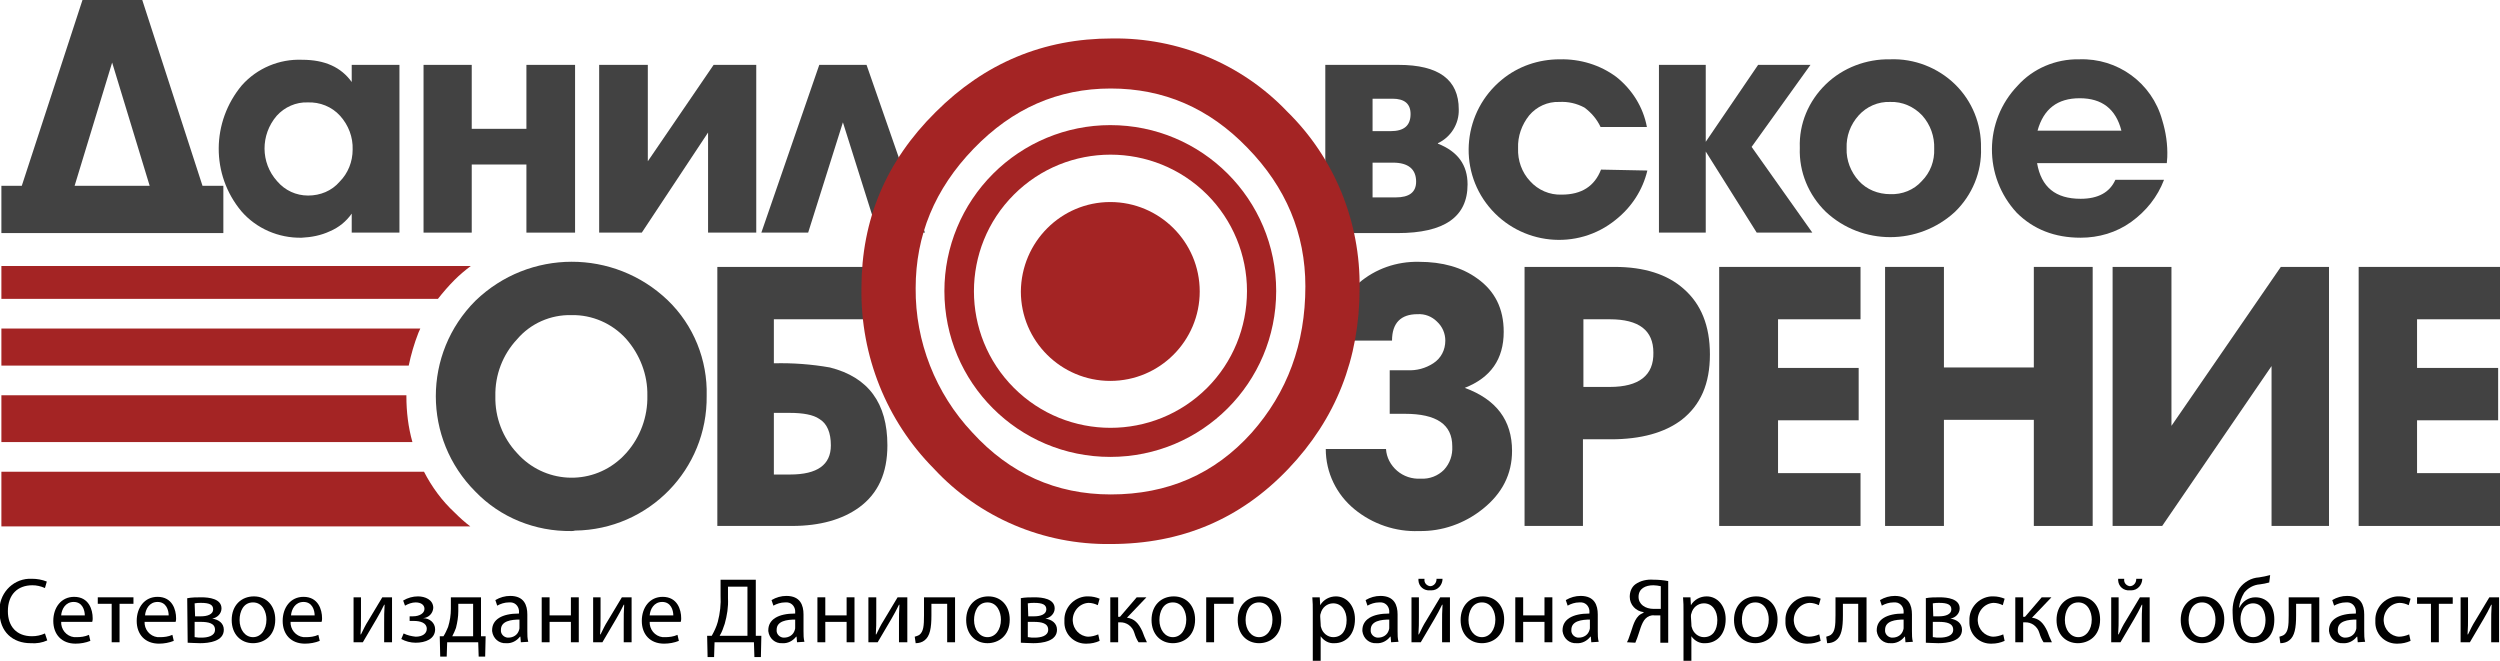
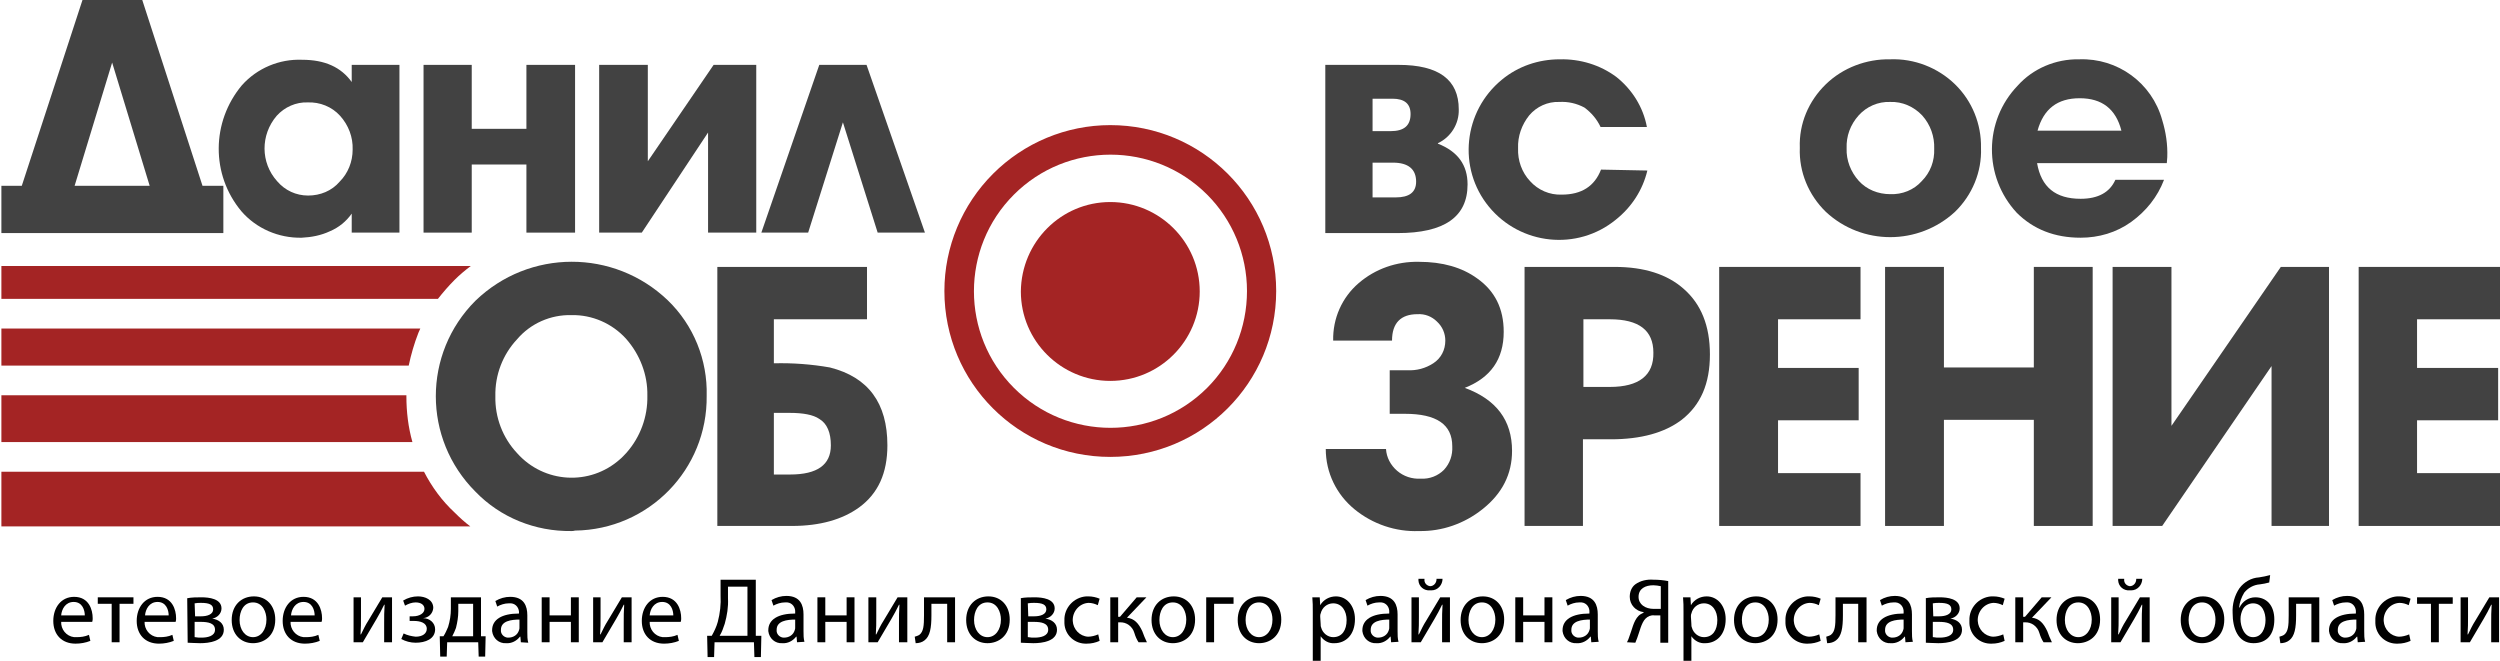
<svg xmlns="http://www.w3.org/2000/svg" version="1.1" id="kontent_копия5_-_с_рекламой" x="0px" y="0px" viewBox="0 0 539.5 142.6" style="enable-background:new 0 0 539.5 142.6;" xml:space="preserve">
  <style type="text/css">
	.st0{fill:#A42424;}
	.st1{fill:#424242;}
</style>
  <title>logo</title>
  <path class="st0" d="M0.3,57.4h101.3c-1.2,0.9-2.4,1.9-3.5,3c-1.3,1.3-2.5,2.7-3.6,4.1H0.3V57.4L0.3,57.4z M90.7,70.9  c-0.1,0.3-0.3,0.6-0.4,0.9c-0.9,2.3-1.6,4.7-2.1,7.1H0.3v-8L90.7,70.9L90.7,70.9z M87.7,85.3v0.2c0,3.4,0.4,6.7,1.3,9.9H0.3V85.3  L87.7,85.3L87.7,85.3z M91.5,101.8c1.7,3.3,3.9,6.3,6.6,8.8c1.1,1.1,2.2,2.1,3.4,3H0.3v-11.8L91.5,101.8L91.5,101.8z" />
  <path class="st1" d="M48.2,50.3H37.9v0H10.6v0H0.3V40.1h4.4L17.8,0h12.9l13,40.1h4.5L48.2,50.3L48.2,50.3z M32.3,40.1l-8.1-26.6  l-8.1,26.6H32.3L32.3,40.1z" />
  <path class="st1" d="M86.2,50.2H75.9v-4.1c-1.2,1.7-2.8,3-4.7,3.8c-1.9,0.9-4,1.3-6.1,1.4c-5,0.1-9.8-2-13-5.7  c-6.6-7.9-6.5-19.3,0.1-27.2c3.3-3.7,8.1-5.7,13-5.5c4.9,0,8.4,1.6,10.7,4.8v-3.7h10.3V50.2L86.2,50.2z M76.1,32.3  c0.1-2.7-0.9-5.3-2.7-7.3c-1.8-2-4.4-3-7-2.9c-2.5-0.1-5,1-6.7,2.9c-3.5,4.1-3.5,10.1,0.1,14.1c1.7,2,4.1,3.1,6.7,3.1  c2.6,0,5.1-1,6.8-3C75.1,37.4,76.1,34.9,76.1,32.3L76.1,32.3z" />
  <polygon class="st1" points="124.1,50.2 113.6,50.2 113.6,35.5 101.8,35.5 101.8,50.2 91.4,50.2 91.4,14 101.8,14 101.8,27.8   113.6,27.8 113.6,14 124.1,14 " />
  <polygon class="st1" points="163.2,50.2 152.8,50.2 152.8,28.6 138.5,50.2 129.3,50.2 129.3,14 139.8,14 139.8,34.8 154,14   163.2,14 " />
  <polygon class="st1" points="199.6,50.2 189.4,50.2 181.9,26.4 174.4,50.2 164.3,50.2 176.8,14 187,14 " />
  <path class="st1" d="M316.7,39.8c0,7-5,10.5-15.1,10.5H286V14h15.8c8.7,0,13,3.2,13,9.6c0.1,3.1-1.7,6-4.5,7.3v0.1  C314.6,32.7,316.7,35.6,316.7,39.8z M304.4,24.6c0-2.2-1.3-3.3-3.9-3.3h-4.3v7h3.9C303,28.3,304.4,27.1,304.4,24.6z M305.6,39.2  c0-2.7-1.7-4.1-5-4.1h-4.4v7.5h5C304.1,42.6,305.6,41.5,305.6,39.2L305.6,39.2z" />
  <path class="st1" d="M355.5,36.8c-1,4.2-3.4,7.9-6.8,10.6c-8.3,6.8-20.6,5.5-27.4-2.8s-5.5-20.6,2.8-27.4c3.5-2.9,7.9-4.4,12.5-4.4  c4.4-0.1,8.7,1.2,12.2,3.8c3.4,2.7,5.8,6.5,6.6,10.8h-10c-0.8-1.7-2-3.1-3.5-4.2c-1.7-0.9-3.5-1.3-5.4-1.2c-2.5-0.1-4.9,1-6.5,2.9  c-1.6,2-2.5,4.5-2.4,7.1c-0.1,2.6,0.8,5.2,2.6,7.1c1.7,1.9,4.2,3,6.8,2.9c4.3,0,7.1-1.8,8.5-5.4L355.5,36.8L355.5,36.8z" />
-   <polygon class="st1" points="391.1,50.2 379.1,50.2 368.1,32.7 368.1,50.2 358,50.2 358,14 368.1,14 368.1,30.6 379.4,14 390.7,14   378,31.7 " />
  <path class="st1" d="M407.9,12.8c5.2-0.2,10.3,1.8,14,5.4c3.7,3.6,5.7,8.6,5.6,13.7c0.2,5.2-1.9,10.2-5.6,13.8  c-7.9,7.3-20.1,7.3-27.9,0c-3.7-3.6-5.8-8.6-5.6-13.8c-0.2-5.2,1.9-10.1,5.6-13.7C397.7,14.6,402.8,12.7,407.9,12.8z M417.4,32.1  c0.1-2.6-0.8-5.2-2.6-7.2c-1.8-1.9-4.3-3-6.9-2.9c-2.6-0.1-5.1,1-6.8,2.9c-1.8,2-2.7,4.5-2.6,7.1c-0.1,2.6,0.9,5.1,2.6,7  c1.7,1.9,4.2,2.9,6.8,2.9c2.6,0.1,5.1-0.9,6.8-2.8C416.6,37.2,417.5,34.7,417.4,32.1L417.4,32.1z" />
  <path class="st1" d="M448.7,12.8c8.3-0.3,15.7,5.1,17.9,13.1c0.8,2.6,1.2,5.3,1.1,8c0,0.4-0.1,0.9-0.1,1.3h-28  c0.9,5.2,4,7.7,9.4,7.7c3.8,0,6.3-1.4,7.5-4.1h10.5c-1.4,3.7-3.9,6.8-7.1,9.1c-3.2,2.3-7,3.4-10.9,3.4c-5.6,0-10.2-1.8-13.8-5.4  c-7.2-7.8-7.1-19.8,0.2-27.4C438.7,14.8,443.6,12.7,448.7,12.8z M457.8,28.2c-1.2-4.7-4.2-7-9-7c-4.8,0-7.8,2.3-9.1,7H457.8  L457.8,28.2z" />
  <path class="st1" d="M123.3,114.6c-7.8,0.1-15.3-2.9-20.7-8.5c-11.4-11.4-11.4-29.8,0-41.2c11.6-11.2,29.9-11.2,41.5-0.1  c5.6,5.4,8.6,12.9,8.4,20.6c0.2,15.9-12.5,28.9-28.4,29.1C123.8,114.6,123.5,114.6,123.3,114.6z M123.3,68  c-4.5-0.1-8.8,1.8-11.7,5.2c-3.1,3.3-4.8,7.7-4.7,12.3c-0.1,4.6,1.6,9,4.7,12.3c5.8,6.5,15.7,7.1,22.2,1.3c0.5-0.4,0.9-0.9,1.4-1.4  c3-3.4,4.6-7.8,4.5-12.3c0.1-4.5-1.6-8.9-4.6-12.3C132.1,69.8,127.8,67.9,123.3,68L123.3,68z" />
  <path class="st1" d="M191.5,96.1c0,6-2,10.4-6.1,13.4c-3.6,2.6-8.4,4-14.5,4h-16.1V57.6h32.3v11.3H167v9.5c4.1-0.1,8.1,0.2,12.1,0.9  C187.4,81.4,191.5,87,191.5,96.1z M179.3,96.1c0-2.7-0.8-4.7-2.5-5.7c-1.3-0.9-3.5-1.3-6.4-1.3H167v13.3h3.5  C176.4,102.4,179.3,100.3,179.3,96.1L179.3,96.1z" />
  <path class="st1" d="M326.3,97.3c0,5-2.1,9.2-6.4,12.6c-3.9,3.1-8.7,4.8-13.7,4.7c-5,0.2-10-1.5-13.9-4.7c-3.9-3.2-6.2-7.9-6.2-13  h13c0.1,1.8,1,3.5,2.4,4.7c1.4,1.2,3.2,1.8,5.1,1.7c1.9,0.1,3.7-0.6,5-1.9c1.3-1.4,1.9-3.2,1.8-5.1c0-4.7-3.4-7-10.2-7h-3.3v-9.4  h3.8c2,0.1,3.9-0.4,5.6-1.5c1.7-1.1,2.6-2.9,2.6-4.9c0-1.5-0.6-3-1.8-4.1c-1.1-1.1-2.6-1.7-4.2-1.6c-3.6,0-5.5,1.9-5.5,5.7h-12.7  c-0.1-4.8,1.9-9.3,5.5-12.4c3.6-3.1,8.2-4.7,13-4.6c5.1,0,9.3,1.2,12.6,3.6c3.8,2.7,5.7,6.5,5.7,11.5c0,5.9-2.8,9.9-8.4,12.1  C322.9,86.2,326.3,90.7,326.3,97.3z" />
  <path class="st1" d="M341.7,113.5H329V57.6h19.5c6.3,0,11.3,1.6,14.8,4.7c3.8,3.3,5.7,8,5.7,14.2c0,6.3-2,10.9-6.1,14.1  c-3.7,2.8-8.8,4.2-15.3,4.2h-6V113.5L341.7,113.5z M341.7,68.9v14.6h5.7c6.3,0,9.5-2.5,9.4-7.4c0-4.8-3.1-7.2-9.4-7.2L341.7,68.9  L341.7,68.9z" />
  <polygon class="st1" points="401.5,113.5 371,113.5 371,57.6 401.5,57.6 401.5,68.9 383.7,68.9 383.7,79.4 401.1,79.4 401.1,90.7   383.7,90.7 383.7,102.1 401.5,102.1 " />
  <polygon class="st1" points="451.6,113.5 438.9,113.5 438.9,90.6 419.5,90.6 419.5,113.5 406.8,113.5 406.8,57.6 419.5,57.6   419.5,79.3 438.9,79.3 438.9,57.6 451.6,57.6 " />
  <polygon class="st1" points="502.6,113.5 490.2,113.5 490.2,79 466.6,113.5 455.9,113.5 455.9,57.6 468.6,57.6 468.6,91.9   492.2,57.6 502.6,57.6 " />
  <polygon class="st1" points="539.5,113.5 509,113.5 509,57.6 539.5,57.6 539.5,68.9 521.6,68.9 521.6,79.4 539.1,79.4 539.1,90.7   521.6,90.7 521.6,102.1 539.5,102.1 " />
-   <path class="st0" d="M293.4,62.2c0,15.2-5.1,28.2-15.4,39c-10.3,10.8-23,16.2-38.3,16.2c-14.5,0.2-28.4-5.7-38.2-16.3  c-10.2-10.3-15.8-24.3-15.6-38.9c0-14.8,5.3-27.4,16-38C212.5,13.6,225.2,8.3,240,8.3c14.3-0.2,28,5.5,37.8,15.8  C288,34.1,293.6,47.9,293.4,62.2z M281.7,61.8c0-11.4-4.2-21.4-12.5-29.9c-8.3-8.6-18.1-12.8-29.5-12.8c-11.4,0-21.2,4.3-29.6,13  c-8.4,8.7-12.5,18.7-12.5,30.1c-0.1,11.5,4.3,22.7,12.2,31.1c8.1,8.9,18.1,13.4,29.9,13.4c12.3,0,22.4-4.4,30.4-13.3  C277.8,84.7,281.7,74.2,281.7,61.8L281.7,61.8z" />
  <path class="st0" d="M239.6,43.6c10.6,0,19.3,8.6,19.3,19.3c0,10.6-8.6,19.3-19.3,19.3c-10.6,0-19.3-8.6-19.3-19.3v0  C220.4,52.2,229,43.6,239.6,43.6z" />
  <path class="st0" d="M239.6,27c19.8,0,35.8,16,35.8,35.8s-16,35.8-35.8,35.8c-19.8,0-35.8-16-35.8-35.8c0-9.5,3.8-18.6,10.5-25.3  C221,30.8,230.1,27,239.6,27z M260.5,42c-11.5-11.5-30.2-11.5-41.7,0c-11.5,11.5-11.5,30.2,0,41.7s30.2,11.5,41.7,0  c5.5-5.5,8.6-13,8.6-20.9C269.1,55,266,47.5,260.5,42L260.5,42z" />
  <g>
-     <path d="M10.2,138.2c-1.1,0.5-2.3,0.7-3.6,0.6c-3.8,0-6.7-2.4-6.7-6.8c-0.2-3.7,2.6-6.9,6.3-7.1c0.2,0,0.5,0,0.7,0   c1.1,0,2.2,0.2,3.2,0.6l-0.4,1.4c-0.9-0.4-1.8-0.6-2.7-0.6c-3.2,0-5.3,2-5.3,5.6c0,3.3,1.9,5.4,5.2,5.4c1,0,1.9-0.2,2.8-0.6   L10.2,138.2z" />
    <path d="M13.2,134.1c-0.1,1.7,1.1,3.2,2.8,3.4c0.2,0,0.3,0,0.5,0c0.9,0,1.8-0.1,2.7-0.5l0.3,1.3c-1,0.4-2.1,0.6-3.2,0.6   c-3,0-4.8-2-4.8-4.9s1.7-5.2,4.5-5.2c3.2,0,4,2.8,4,4.6c0,0.3,0,0.5-0.1,0.8H13.2L13.2,134.1z M18.3,132.8c0-1.1-0.5-2.9-2.4-2.9   c-1.8,0-2.6,1.6-2.7,2.9H18.3L18.3,132.8z" />
    <path d="M28.8,128.9v1.4h-3v8.3h-1.7v-8.3h-3v-1.4H28.8L28.8,128.9z" />
    <path d="M31.2,134.1c-0.1,1.7,1.1,3.2,2.8,3.4c0.2,0,0.3,0,0.5,0c0.9,0,1.8-0.1,2.7-0.5l0.3,1.3c-1,0.4-2.1,0.6-3.2,0.6   c-3,0-4.8-2-4.8-4.9s1.7-5.2,4.5-5.2c3.2,0,4,2.8,4,4.6c0,0.3,0,0.5-0.1,0.8H31.2z M36.4,132.8c0-1.1-0.5-2.9-2.4-2.9   c-1.8,0-2.6,1.6-2.7,2.9H36.4L36.4,132.8z" />
    <path d="M40.4,129.1c1-0.2,2.1-0.2,3.1-0.2c1.6,0,4.3,0.3,4.3,2.4c0,1.1-0.9,2-2,2.2v0c1.4,0.2,2.5,1,2.5,2.4   c0,2.5-3.2,2.9-5.1,2.9c-1.1,0-2.2-0.1-2.7-0.1L40.4,129.1L40.4,129.1z M42.1,137.5c0.5,0.1,0.9,0.1,1.4,0.1c1.2,0,2.9-0.3,2.9-1.7   s-1.4-1.7-3.1-1.7h-1.3V137.5L42.1,137.5z M42.1,133h1.3c1.3,0,2.6-0.4,2.6-1.5c0-1-0.8-1.4-2.6-1.4c-0.5,0-0.9,0-1.4,0.1L42.1,133   L42.1,133z" />
    <path d="M59.4,133.7c0,3.6-2.5,5.1-4.8,5.1c-2.6,0-4.6-1.9-4.6-5c0-3.2,2.1-5.1,4.8-5.1C57.5,128.7,59.4,130.7,59.4,133.7z    M51.7,133.8c0,2.1,1.2,3.7,2.9,3.7c1.7,0,2.9-1.6,2.9-3.8c0-1.6-0.8-3.7-2.9-3.7S51.7,132,51.7,133.8L51.7,133.8z" />
    <path d="M62.7,134.1c-0.1,1.7,1.1,3.2,2.8,3.4c0.2,0,0.3,0,0.5,0c0.9,0,1.8-0.1,2.7-0.5l0.3,1.3c-1,0.4-2.1,0.6-3.2,0.6   c-3,0-4.8-2-4.8-4.9s1.7-5.2,4.5-5.2c3.2,0,4,2.8,4,4.6c0,0.3,0,0.5-0.1,0.8H62.7L62.7,134.1z M67.9,132.8c0-1.1-0.5-2.9-2.4-2.9   c-1.8,0-2.6,1.6-2.7,2.9H67.9L67.9,132.8z" />
    <path d="M77.9,128.9v4.1c0,1.5,0,2.5-0.1,3.9l0.1,0c0.6-1.2,0.9-1.9,1.6-3l3-5h2.1v9.7h-1.7v-4.1c0-1.6,0-2.4,0.1-4h-0.1   c-0.6,1.2-1,2-1.6,3c-0.9,1.5-2,3.4-3,5.1h-2v-9.7H77.9z" />
    <path d="M88.3,133h0.8c1.5,0,2.5-0.7,2.5-1.6c0-0.9-0.8-1.4-1.9-1.4c-0.8,0-1.6,0.3-2.3,0.7l-0.4-1.1c1-0.6,2.1-0.9,3.2-0.9   c1.5,0,3.3,0.7,3.3,2.5c-0.1,1.2-1,2.1-2.2,2.2v0c1.4,0,2.6,1,2.6,2.4c0,2.1-2.1,2.9-4.2,2.9c-1.1,0-2.2-0.3-3.1-0.8l0.5-1.2   c0.8,0.4,1.7,0.6,2.6,0.7c1.5,0,2.4-0.7,2.4-1.7c0-1.3-1.4-1.7-2.8-1.7h-0.9V133L88.3,133z" />
    <path d="M103.8,128.9v8.4l1,0l-0.1,4.4h-1.4l-0.1-3.1h-6.7l-0.1,3.1h-1.4l-0.1-4.4l0.8,0c0.4-0.6,0.7-1.3,1-2   c0.4-1.3,0.6-2.6,0.6-3.9v-2.5H103.8L103.8,128.9z M98.9,131.9c0,1.2-0.2,2.4-0.5,3.6c-0.2,0.6-0.5,1.2-0.8,1.8h4.5v-7h-3.2V131.9   L98.9,131.9z" />
-     <path d="M112.4,138.6l-0.1-1.2h-0.1c-0.7,0.9-1.8,1.5-3,1.4c-1.5,0.1-2.8-1-3-2.6c0-0.1,0-0.2,0-0.2c0-2.3,2.1-3.6,5.8-3.6v-0.2   c0.1-1.1-0.6-2.1-1.7-2.2c-0.2,0-0.3,0-0.5,0c-0.9,0-1.8,0.3-2.5,0.7l-0.4-1.2c1-0.6,2.1-0.9,3.2-0.9c3,0,3.7,2,3.7,4v3.6   c0,0.8,0,1.6,0.2,2.3L112.4,138.6L112.4,138.6z M112.2,133.7c-1.9,0-4.1,0.3-4.1,2.2c-0.1,0.9,0.6,1.6,1.4,1.7c0.1,0,0.2,0,0.2,0   c1.1,0,2-0.6,2.3-1.6c0.1-0.2,0.1-0.4,0.1-0.6V133.7z" />
+     <path d="M112.4,138.6l-0.1-1.2h-0.1c-0.7,0.9-1.8,1.5-3,1.4c-1.5,0.1-2.8-1-3-2.6c0-0.1,0-0.2,0-0.2c0-2.3,2.1-3.6,5.8-3.6c0.1-1.1-0.6-2.1-1.7-2.2c-0.2,0-0.3,0-0.5,0c-0.9,0-1.8,0.3-2.5,0.7l-0.4-1.2c1-0.6,2.1-0.9,3.2-0.9c3,0,3.7,2,3.7,4v3.6   c0,0.8,0,1.6,0.2,2.3L112.4,138.6L112.4,138.6z M112.2,133.7c-1.9,0-4.1,0.3-4.1,2.2c-0.1,0.9,0.6,1.6,1.4,1.7c0.1,0,0.2,0,0.2,0   c1.1,0,2-0.6,2.3-1.6c0.1-0.2,0.1-0.4,0.1-0.6V133.7z" />
    <path d="M118.6,128.9v3.9h4.6v-3.9h1.7v9.7h-1.7v-4.4h-4.6v4.4h-1.7v-9.7H118.6z" />
    <path d="M129.6,128.9v4.1c0,1.5,0,2.5-0.1,3.9l0.1,0c0.6-1.2,0.9-1.9,1.6-3l3-5h2.1v9.7h-1.7v-4.1c0-1.6,0-2.4,0.1-4h-0.1   c-0.6,1.2-1,2-1.6,3c-0.9,1.5-2,3.4-3,5.1h-2v-9.7H129.6L129.6,128.9z" />
    <path d="M140.2,134.1c-0.1,1.7,1.1,3.2,2.8,3.4c0.2,0,0.3,0,0.5,0c0.9,0,1.8-0.1,2.7-0.5l0.3,1.3c-1,0.4-2.1,0.6-3.2,0.6   c-3,0-4.8-2-4.8-4.9s1.7-5.2,4.5-5.2c3.2,0,4,2.8,4,4.6c0,0.3,0,0.5-0.1,0.8H140.2L140.2,134.1z M145.3,132.8   c0-1.1-0.5-2.9-2.4-2.9c-1.8,0-2.6,1.6-2.7,2.9H145.3L145.3,132.8z" />
    <path d="M163.1,125.1v12.1l1.2,0l-0.1,4.6h-1.4l-0.1-3.2h-8.5l-0.1,3.2h-1.4l-0.1-4.6l1,0c0.5-0.9,1-1.9,1.3-3   c0.5-1.9,0.7-3.8,0.6-5.7v-3.4H163.1L163.1,125.1z M157.1,129.1c0.1,1.9-0.2,3.7-0.7,5.5c-0.3,0.9-0.6,1.8-1.1,2.6h6v-10.6h-4.2   L157.1,129.1L157.1,129.1z" />
    <path d="M172,138.6l-0.1-1.2h-0.1c-0.7,0.9-1.8,1.5-3,1.4c-1.5,0.1-2.8-1-3-2.6c0-0.1,0-0.2,0-0.2c0-2.3,2.1-3.6,5.8-3.6v-0.2   c0.1-1.1-0.6-2.1-1.7-2.2c-0.2,0-0.3,0-0.5,0c-0.9,0-1.8,0.3-2.5,0.7l-0.4-1.2c1-0.6,2.1-0.9,3.2-0.9c3,0,3.7,2,3.7,4v3.6   c0,0.8,0,1.6,0.2,2.3L172,138.6L172,138.6z M171.7,133.7c-1.9,0-4.1,0.3-4.1,2.2c-0.1,0.9,0.6,1.6,1.4,1.7c0.1,0,0.2,0,0.2,0   c1.1,0,2-0.6,2.3-1.6c0.1-0.2,0.1-0.4,0.1-0.6V133.7z" />
    <path d="M178.1,128.9v3.9h4.6v-3.9h1.7v9.7h-1.7v-4.4h-4.6v4.4h-1.7v-9.7H178.1L178.1,128.9z" />
    <path d="M189.1,128.9v4.1c0,1.5,0,2.5-0.1,3.9l0.1,0c0.6-1.2,0.9-1.9,1.6-3l3-5h2.1v9.7H194v-4.1c0-1.6,0-2.4,0.1-4h-0.1   c-0.6,1.2-1,2-1.6,3c-0.9,1.5-2,3.4-3,5.1h-2v-9.7H189.1L189.1,128.9z" />
    <path d="M206.1,128.9v9.7h-1.7v-8.3H201v2.5c0,2.7-0.3,4.5-1.5,5.4c-0.5,0.4-1.2,0.6-1.9,0.6l-0.2-1.4c0.3-0.1,0.7-0.2,1-0.4   c0.9-0.7,1-2,1-4.2v-3.9H206.1z" />
    <path d="M217.9,133.7c0,3.6-2.5,5.1-4.8,5.1c-2.6,0-4.6-1.9-4.6-5c0-3.2,2.1-5.1,4.8-5.1C216,128.7,217.9,130.7,217.9,133.7z    M210.2,133.8c0,2.1,1.2,3.7,2.9,3.7c1.7,0,2.9-1.6,2.9-3.8c0-1.6-0.8-3.7-2.9-3.7S210.2,132,210.2,133.8z" />
    <path d="M220.2,129.1c1-0.2,2.1-0.2,3.1-0.2c1.6,0,4.3,0.3,4.3,2.4c0,1.1-0.9,2-2,2.2v0c1.4,0.2,2.5,1,2.5,2.4   c0,2.5-3.2,2.9-5.1,2.9c-1.1,0-2.2-0.1-2.7-0.1V129.1L220.2,129.1z M221.9,137.5c0.5,0.1,0.9,0.1,1.4,0.1c1.2,0,2.9-0.3,2.9-1.7   s-1.4-1.7-3.1-1.7h-1.3V137.5L221.9,137.5z M221.9,133h1.3c1.3,0,2.6-0.4,2.6-1.5c0-1-0.8-1.4-2.6-1.4c-0.5,0-0.9,0-1.4,0.1   L221.9,133L221.9,133z" />
    <path d="M237.3,138.3c-0.9,0.4-1.8,0.6-2.8,0.6c-2.5,0.1-4.7-1.8-4.8-4.4c0-0.2,0-0.4,0-0.6c-0.1-2.7,2-5,4.7-5.2   c0.2,0,0.3,0,0.5,0c0.8,0,1.7,0.2,2.4,0.5l-0.4,1.4c-0.6-0.3-1.3-0.5-2-0.5c-2,0.1-3.5,1.9-3.4,3.9c0.1,1.8,1.5,3.3,3.3,3.4   c0.7,0,1.5-0.2,2.2-0.5L237.3,138.3z" />
    <path d="M241.3,128.9v4.2h0.4l3.6-4.2h2.1l-4.2,4.4c1.6,0.2,2.5,1.2,3.3,2.9c0.3,0.8,0.6,1.6,1,2.4h-1.8c-0.4-0.6-0.7-1.3-0.9-2   c-0.4-1.4-1.7-2.4-3.2-2.3h-0.3v4.3h-1.7v-9.7L241.3,128.9L241.3,128.9z" />
    <path d="M257.9,133.7c0,3.6-2.5,5.1-4.8,5.1c-2.6,0-4.6-1.9-4.6-5c0-3.2,2.1-5.1,4.8-5.1C256,128.7,257.9,130.7,257.9,133.7z    M250.2,133.8c0,2.1,1.2,3.7,2.9,3.7c1.7,0,2.9-1.6,2.9-3.8c0-1.6-0.8-3.7-2.9-3.7S250.2,132,250.2,133.8z" />
    <path d="M266.2,128.9v1.4H262v8.3h-1.7v-9.7L266.2,128.9L266.2,128.9z" />
    <path d="M276.5,133.7c0,3.6-2.5,5.1-4.8,5.1c-2.6,0-4.6-1.9-4.6-5c0-3.2,2.1-5.1,4.8-5.1C274.6,128.7,276.5,130.7,276.5,133.7z    M268.8,133.8c0,2.1,1.2,3.7,2.9,3.7c1.7,0,2.9-1.6,2.9-3.8c0-1.6-0.8-3.7-2.9-3.7S268.8,132,268.8,133.8L268.8,133.8z" />
    <path d="M283.3,132.1c0-1.2,0-2.2-0.1-3.2h1.6l0.1,1.7h0c0.7-1.2,2-1.9,3.4-1.9c2.3,0,4.1,2,4.1,4.9c0,3.5-2.1,5.2-4.4,5.2   c-1.2,0.1-2.3-0.5-3-1.5h0v5.3h-1.7V132.1L283.3,132.1z M285,134.7c0,0.2,0,0.5,0.1,0.7c0.3,1.2,1.4,2.1,2.6,2.1   c1.9,0,2.9-1.5,2.9-3.7c0-1.9-1-3.6-2.9-3.6c-1.3,0-2.4,0.9-2.7,2.2c-0.1,0.2-0.1,0.5-0.1,0.7L285,134.7L285,134.7z" />
    <path d="M300.2,138.6l-0.1-1.2H300c-0.7,0.9-1.8,1.5-3,1.4c-1.5,0.1-2.8-1-3-2.6c0-0.1,0-0.2,0-0.2c0-2.3,2.1-3.6,5.8-3.6v-0.2   c0.1-1.1-0.6-2.1-1.7-2.2c-0.2,0-0.3,0-0.5,0c-0.9,0-1.8,0.3-2.5,0.7l-0.4-1.2c1-0.6,2.1-0.9,3.2-0.9c3,0,3.7,2,3.7,4v3.6   c0,0.8,0,1.6,0.2,2.3L300.2,138.6L300.2,138.6z M299.9,133.7c-1.9,0-4.1,0.3-4.1,2.2c-0.1,0.9,0.6,1.6,1.4,1.7c0.1,0,0.2,0,0.2,0   c1.1,0,2-0.6,2.3-1.6c0.1-0.2,0.1-0.4,0.1-0.6V133.7z" />
    <path d="M306.2,128.9v4.1c0,1.5,0,2.5-0.1,3.9l0.1,0c0.6-1.2,0.9-1.9,1.6-3l3-5h2.1v9.7h-1.7v-4.1c0-1.6,0-2.4,0.1-4h-0.1   c-0.6,1.2-1,2-1.6,3c-0.9,1.5-2,3.4-3,5.1h-2v-9.7H306.2L306.2,128.9z M307.4,125c-0.1,0.8,0.5,1.4,1.2,1.5c0,0,0,0,0,0   c0.8,0,1.4-0.7,1.4-1.5c0,0,0,0,0-0.1h1.3c0,1.3-1,2.5-2.4,2.5c-0.1,0-0.2,0-0.3,0c-1.3,0.1-2.4-0.8-2.5-2.1c0-0.1,0-0.2,0-0.4   H307.4L307.4,125z" />
    <path d="M324.6,133.7c0,3.6-2.5,5.1-4.8,5.1c-2.6,0-4.6-1.9-4.6-5c0-3.2,2.1-5.1,4.8-5.1C322.7,128.7,324.6,130.7,324.6,133.7z    M316.9,133.8c0,2.1,1.2,3.7,2.9,3.7c1.7,0,2.9-1.6,2.9-3.8c0-1.6-0.8-3.7-2.9-3.7S316.9,132,316.9,133.8L316.9,133.8z" />
    <path d="M328.7,128.9v3.9h4.6v-3.9h1.7v9.7h-1.7v-4.4h-4.6v4.4h-1.7v-9.7H328.7z" />
    <path d="M343.4,138.6l-0.1-1.2h-0.1c-0.7,0.9-1.8,1.5-3,1.4c-1.5,0.1-2.8-1-3-2.6c0-0.1,0-0.2,0-0.2c0-2.3,2.1-3.6,5.8-3.6v-0.2   c0.1-1.1-0.6-2.1-1.7-2.2c-0.2,0-0.3,0-0.5,0c-0.9,0-1.8,0.3-2.5,0.7l-0.4-1.2c1-0.6,2.1-0.9,3.2-0.9c3,0,3.7,2,3.7,4v3.6   c0,0.8,0,1.6,0.2,2.3L343.4,138.6L343.4,138.6z M343.2,133.7c-1.9,0-4.1,0.3-4.1,2.2c-0.1,0.9,0.6,1.6,1.4,1.7c0.1,0,0.2,0,0.2,0   c1.1,0,2-0.6,2.3-1.6c0.1-0.2,0.1-0.4,0.1-0.6V133.7z" />
    <path d="M351.1,138.6c0.2-0.4,0.4-0.8,0.5-1.2c0.6-1.5,0.9-3.4,2-4.5c0.3-0.3,0.7-0.5,1.1-0.7v-0.1c-1.7-0.2-3-1.6-3-3.3   c0-1.1,0.4-2.1,1.2-2.7c1.1-0.8,2.5-1.1,3.9-1c1.1,0,2.2,0.1,3.2,0.3v13.3h-1.7v-5.9h-1.3c-0.7-0.1-1.4,0.2-1.9,0.7   c-0.9,0.9-1.3,2.9-1.8,4.2c-0.1,0.3-0.3,0.7-0.4,1L351.1,138.6L351.1,138.6z M358.4,126.5c-0.5-0.1-1.1-0.2-1.6-0.2   c-1.7,0-3.2,0.7-3.2,2.5c0,1.6,1.4,2.6,3.3,2.6c0.6,0,1.1,0,1.5,0L358.4,126.5L358.4,126.5z" />
    <path d="M363.3,132.1c0-1.2,0-2.2-0.1-3.2h1.6l0.1,1.7h0c0.7-1.2,2-1.9,3.4-1.9c2.3,0,4.1,2,4.1,4.9c0,3.5-2.1,5.2-4.4,5.2   c-1.2,0.1-2.3-0.5-3-1.5h0v5.3h-1.7V132.1L363.3,132.1z M365,134.7c0,0.2,0,0.5,0.1,0.7c0.3,1.2,1.4,2.1,2.6,2.1   c1.9,0,2.9-1.5,2.9-3.7c0-1.9-1-3.6-2.9-3.6c-1.3,0-2.4,0.9-2.7,2.2c-0.1,0.2-0.1,0.5-0.1,0.7L365,134.7L365,134.7z" />
    <path d="M383.6,133.7c0,3.6-2.5,5.1-4.8,5.1c-2.6,0-4.6-1.9-4.6-5c0-3.2,2.1-5.1,4.8-5.1C381.7,128.7,383.6,130.7,383.6,133.7z    M375.9,133.8c0,2.1,1.2,3.7,2.9,3.7c1.7,0,2.9-1.6,2.9-3.8c0-1.6-0.8-3.7-2.9-3.7S375.9,132,375.9,133.8L375.9,133.8z" />
    <path d="M392.9,138.3c-0.9,0.4-1.8,0.6-2.8,0.6c-2.5,0.1-4.7-1.8-4.8-4.4c0-0.2,0-0.4,0-0.6c-0.1-2.7,2-5,4.7-5.2   c0.2,0,0.3,0,0.5,0c0.8,0,1.7,0.2,2.4,0.5l-0.4,1.4c-0.6-0.3-1.3-0.5-2-0.5c-2,0.1-3.5,1.9-3.4,3.9c0.1,1.8,1.5,3.3,3.3,3.4   c0.7,0,1.5-0.2,2.2-0.5L392.9,138.3z" />
    <path d="M402.8,128.9v9.7H401v-8.3h-3.3v2.5c0,2.7-0.3,4.5-1.5,5.4c-0.5,0.4-1.2,0.6-1.9,0.6l-0.2-1.4c0.3-0.1,0.7-0.2,1-0.4   c0.9-0.7,1-2,1-4.2v-3.9H402.8L402.8,128.9z" />
    <path d="M411.2,138.6l-0.1-1.2H411c-0.7,0.9-1.8,1.5-3,1.4c-1.5,0.1-2.8-1-3-2.6c0-0.1,0-0.2,0-0.2c0-2.3,2.1-3.6,5.8-3.6v-0.2   c0.1-1.1-0.6-2.1-1.7-2.2c-0.2,0-0.3,0-0.5,0c-0.9,0-1.8,0.3-2.5,0.7l-0.4-1.2c1-0.6,2.1-0.9,3.2-0.9c3,0,3.7,2,3.7,4v3.6   c0,0.8,0,1.6,0.2,2.3L411.2,138.6L411.2,138.6z M410.9,133.7c-1.9,0-4.1,0.3-4.1,2.2c-0.1,0.9,0.6,1.6,1.4,1.7c0.1,0,0.2,0,0.2,0   c1.1,0,2-0.6,2.3-1.6c0.1-0.2,0.1-0.4,0.1-0.6V133.7z" />
    <path d="M415.5,129.1c1-0.2,2.1-0.2,3.1-0.2c1.6,0,4.3,0.3,4.3,2.4c0,1.1-0.9,2-2,2.2v0c1.4,0.2,2.5,1,2.5,2.4   c0,2.5-3.2,2.9-5.1,2.9c-1.1,0-2.2-0.1-2.7-0.1V129.1L415.5,129.1z M417.2,137.5c0.5,0.1,0.9,0.1,1.4,0.1c1.2,0,2.9-0.3,2.9-1.7   s-1.4-1.7-3.1-1.7h-1.3V137.5L417.2,137.5z M417.2,133h1.3c1.3,0,2.6-0.4,2.6-1.5c0-1-0.8-1.4-2.6-1.4c-0.5,0-0.9,0-1.4,0.1   L417.2,133L417.2,133z" />
    <path d="M432.6,138.3c-0.9,0.4-1.8,0.6-2.8,0.6c-2.5,0.1-4.7-1.8-4.8-4.4c0-0.2,0-0.4,0-0.6c-0.1-2.7,2-5,4.7-5.2   c0.2,0,0.3,0,0.5,0c0.8,0,1.7,0.2,2.4,0.5l-0.4,1.4c-0.6-0.3-1.3-0.5-2-0.5c-2,0.1-3.5,1.9-3.4,3.9c0.1,1.8,1.5,3.3,3.3,3.4   c0.7,0,1.5-0.2,2.2-0.5L432.6,138.3z" />
    <path d="M436.6,128.9v4.2h0.4l3.6-4.2h2.1l-4.2,4.4c1.6,0.2,2.5,1.2,3.3,2.9c0.3,0.8,0.6,1.6,1,2.4H441c-0.4-0.6-0.7-1.3-0.9-2   c-0.4-1.4-1.7-2.4-3.2-2.3h-0.3v4.3h-1.7v-9.7L436.6,128.9L436.6,128.9z" />
    <path d="M453.2,133.7c0,3.6-2.5,5.1-4.8,5.1c-2.6,0-4.6-1.9-4.6-5c0-3.2,2.1-5.1,4.8-5.1C451.4,128.7,453.2,130.7,453.2,133.7z    M445.6,133.8c0,2.1,1.2,3.7,2.9,3.7c1.7,0,2.9-1.6,2.9-3.8c0-1.6-0.8-3.7-2.9-3.7S445.6,132,445.6,133.8z" />
    <path d="M457.2,128.9v4.1c0,1.5,0,2.5-0.1,3.9l0.1,0c0.6-1.2,0.9-1.9,1.6-3l3-5h2.1v9.7h-1.7v-4.1c0-1.6,0-2.4,0.1-4h-0.1   c-0.6,1.2-1,2-1.6,3c-0.9,1.5-2,3.4-3,5.1h-2v-9.7H457.2L457.2,128.9z M458.4,125c-0.1,0.8,0.5,1.4,1.2,1.5c0,0,0,0,0,0   c0.8,0,1.4-0.7,1.4-1.5c0,0,0,0,0-0.1h1.3c0,1.3-1,2.5-2.4,2.5c-0.1,0-0.2,0-0.3,0c-1.3,0.1-2.4-0.8-2.5-2.1c0-0.1,0-0.2,0-0.4   H458.4L458.4,125z" />
    <path d="M480,133.7c0,3.6-2.5,5.1-4.8,5.1c-2.6,0-4.6-1.9-4.6-5c0-3.2,2.1-5.1,4.8-5.1C478.1,128.7,480,130.7,480,133.7z    M472.3,133.8c0,2.1,1.2,3.7,2.9,3.7c1.7,0,2.9-1.6,2.9-3.8c0-1.6-0.8-3.7-2.9-3.7S472.3,132,472.3,133.8z" />
    <path d="M489.7,125.7c-0.7,0.2-1.3,0.3-2,0.4c-1.4,0.1-2.6,0.8-3.4,1.8c-0.6,1-1,2.1-1.1,3.2h0.1c0.6-1.3,1.9-2.2,3.4-2.2   c2.4,0,4.1,1.7,4.1,4.8c0,3.2-1.6,5.1-4.5,5.1c-3.4,0-4.5-3.3-4.5-6.5c-0.1-1.9,0.4-3.8,1.5-5.4c1-1.3,2.5-2.2,4.2-2.3   c0.8-0.1,1.6-0.3,2.4-0.5L489.7,125.7z M486.2,130.2c-0.9,0-1.8,0.5-2.2,1.3c-0.3,0.6-0.5,1.3-0.5,2.1c0,1.6,0.8,3.9,2.7,3.9   c1.9,0,2.7-1.9,2.7-3.7C488.9,132.3,488.3,130.2,486.2,130.2L486.2,130.2z" />
    <path d="M500.5,128.9v9.7h-1.7v-8.3h-3.3v2.5c0,2.7-0.3,4.5-1.5,5.4c-0.5,0.4-1.2,0.6-1.9,0.6l-0.2-1.4c0.3-0.1,0.7-0.2,1-0.4   c0.9-0.7,1-2,1-4.2v-3.9H500.5L500.5,128.9z" />
    <path d="M508.8,138.6l-0.1-1.2h-0.1c-0.7,0.9-1.8,1.5-3,1.4c-1.5,0.1-2.8-1-3-2.6c0-0.1,0-0.2,0-0.2c0-2.3,2.1-3.6,5.8-3.6v-0.2   c0.1-1.1-0.6-2.1-1.7-2.2c-0.2,0-0.3,0-0.5,0c-0.9,0-1.8,0.3-2.5,0.7l-0.4-1.2c1-0.6,2.1-0.9,3.2-0.9c3,0,3.7,2,3.7,4v3.6   c0,0.8,0,1.6,0.2,2.3L508.8,138.6L508.8,138.6z M508.6,133.7c-1.9,0-4.1,0.3-4.1,2.2c-0.1,0.9,0.6,1.6,1.4,1.7c0.1,0,0.2,0,0.2,0   c1.1,0,2-0.6,2.3-1.6c0.1-0.2,0.1-0.4,0.1-0.6V133.7z" />
    <path d="M520.2,138.3c-0.9,0.4-1.8,0.6-2.8,0.6c-2.5,0.1-4.7-1.8-4.8-4.4c0-0.2,0-0.4,0-0.6c-0.1-2.7,2-5,4.7-5.2   c0.2,0,0.3,0,0.5,0c0.8,0,1.7,0.2,2.4,0.5l-0.4,1.4c-0.6-0.3-1.3-0.5-2-0.5c-2,0.1-3.5,1.9-3.4,3.9c0.1,1.8,1.5,3.3,3.3,3.4   c0.7,0,1.5-0.2,2.2-0.5L520.2,138.3z" />
    <path d="M529.3,128.9v1.4h-3v8.3h-1.7v-8.3h-3v-1.4H529.3L529.3,128.9z" />
    <path d="M532.6,128.9v4.1c0,1.5,0,2.5-0.1,3.9l0.1,0c0.6-1.2,0.9-1.9,1.6-3l3-5h2.1v9.7h-1.7v-4.1c0-1.6,0-2.4,0.1-4h-0.1   c-0.6,1.2-1,2-1.6,3c-0.9,1.5-2,3.4-3,5.1h-2v-9.7H532.6L532.6,128.9z" />
  </g>
</svg>